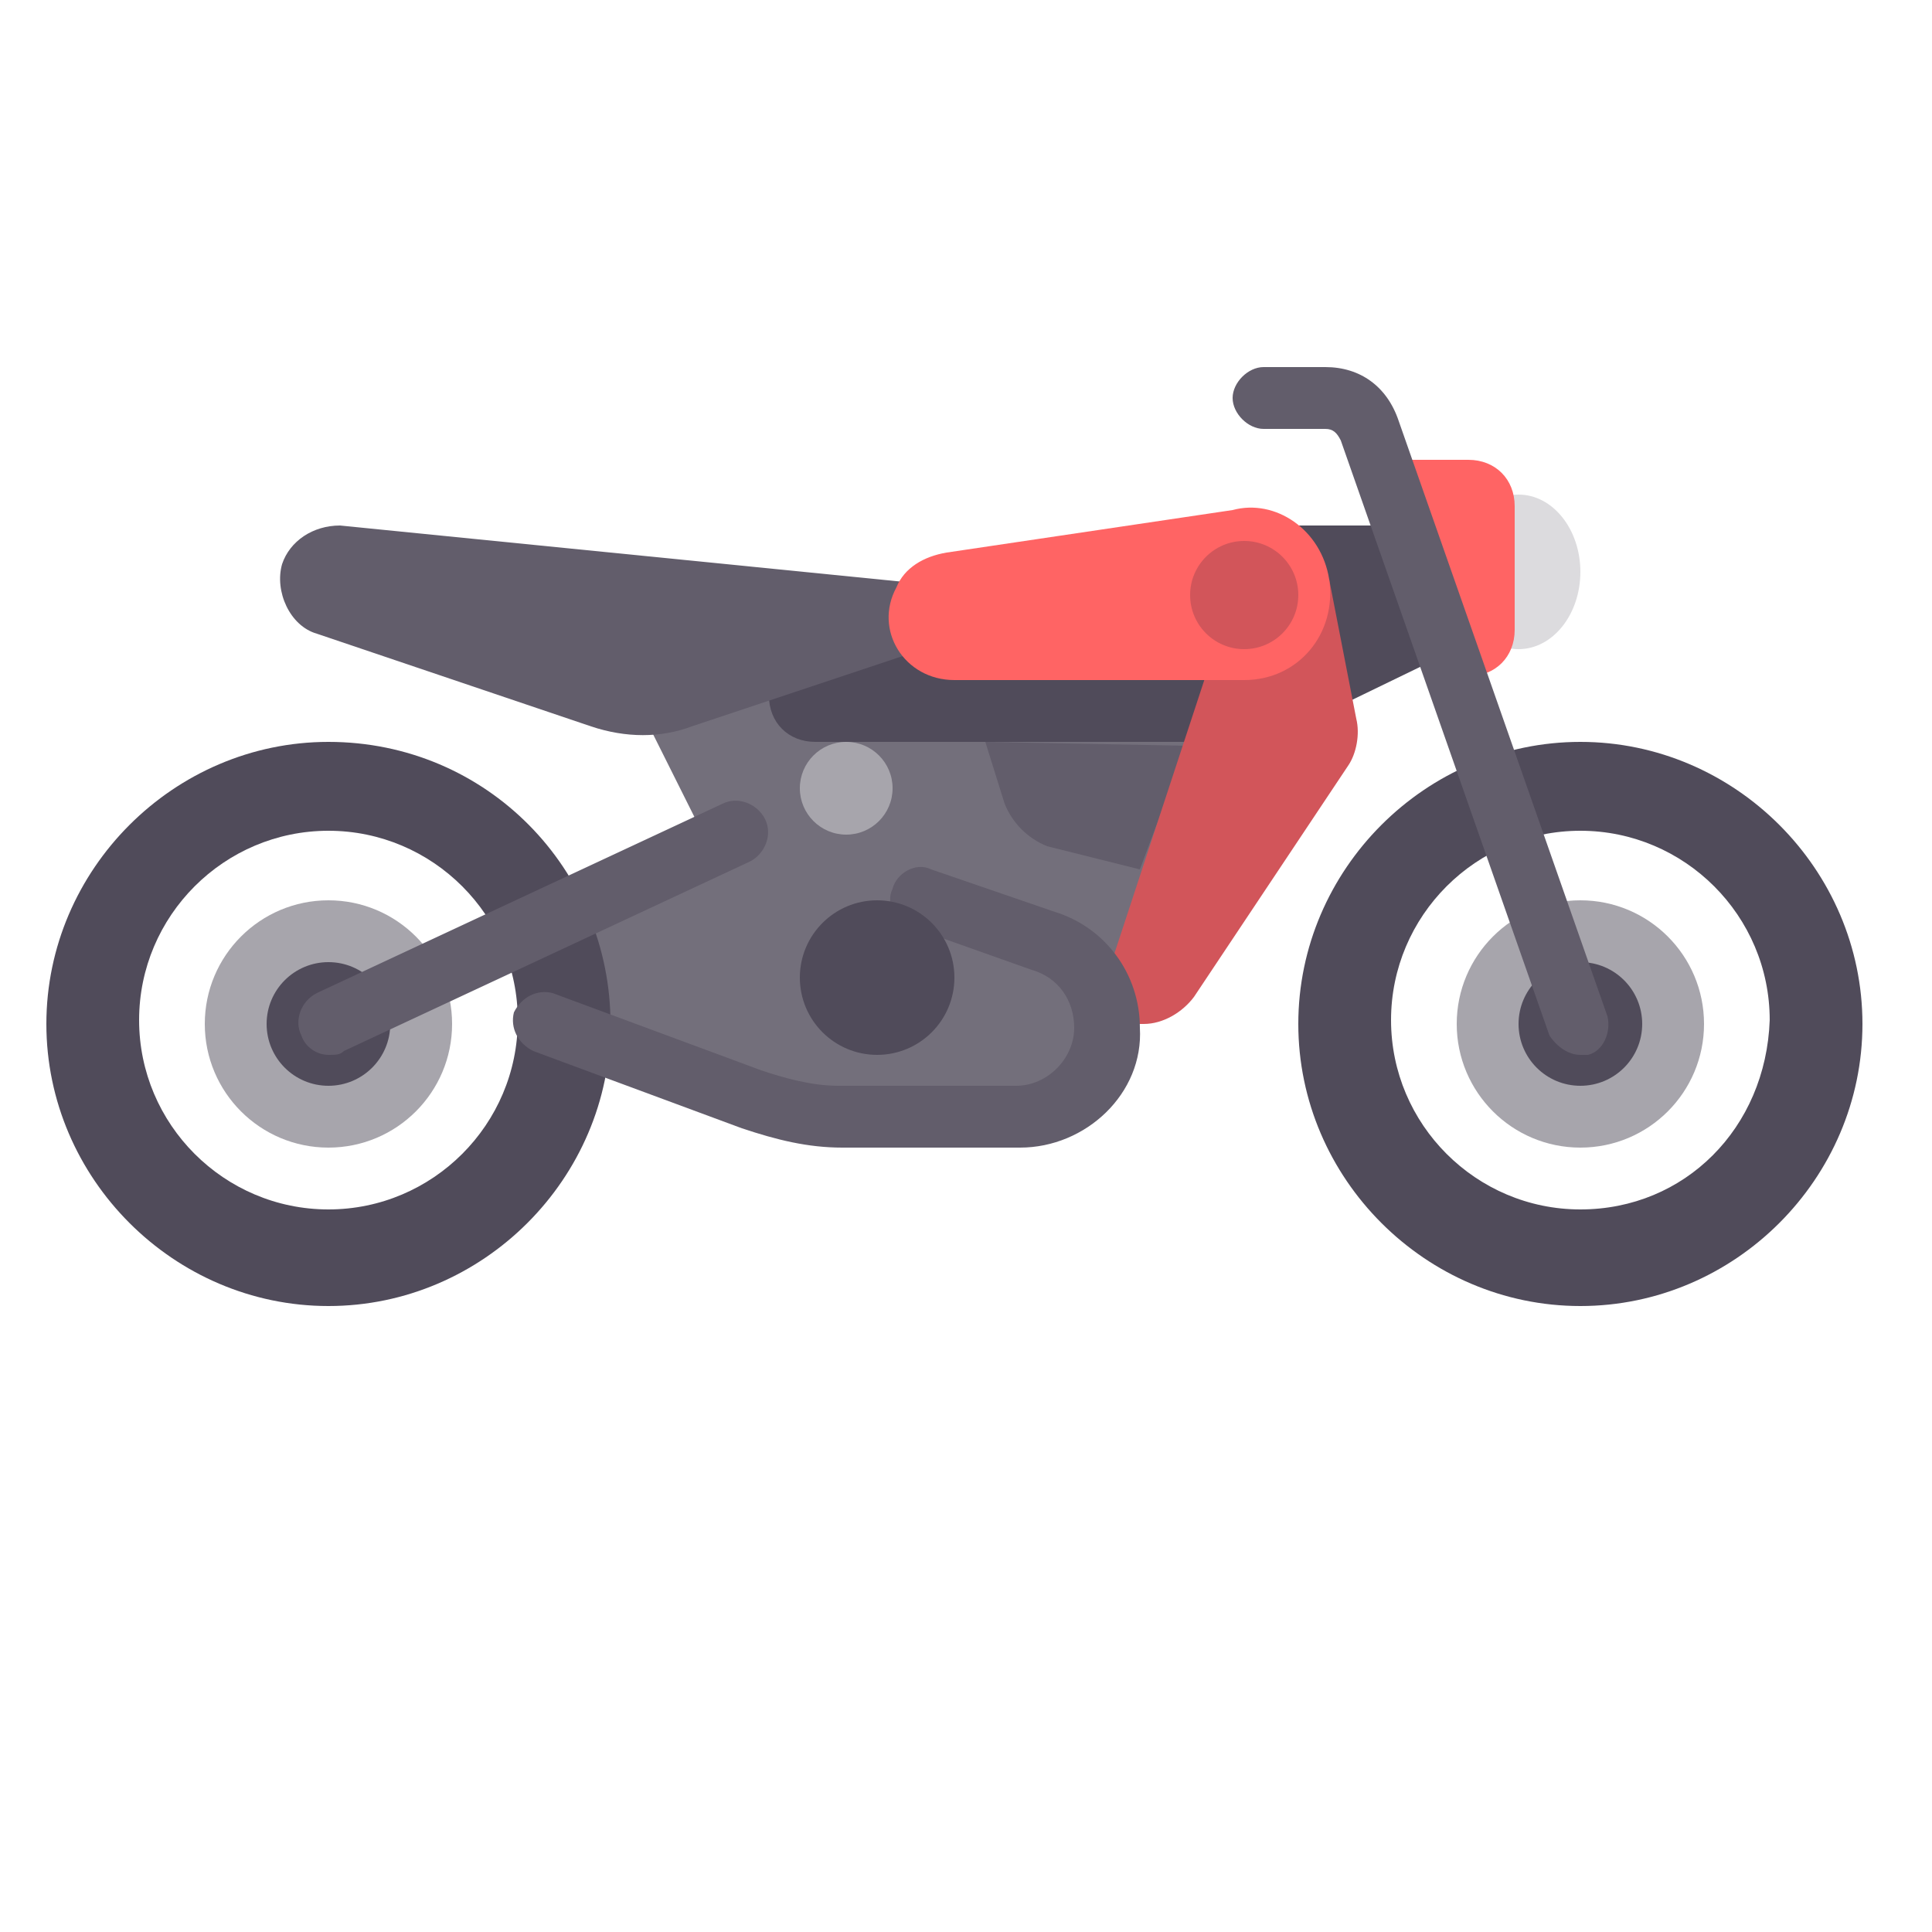
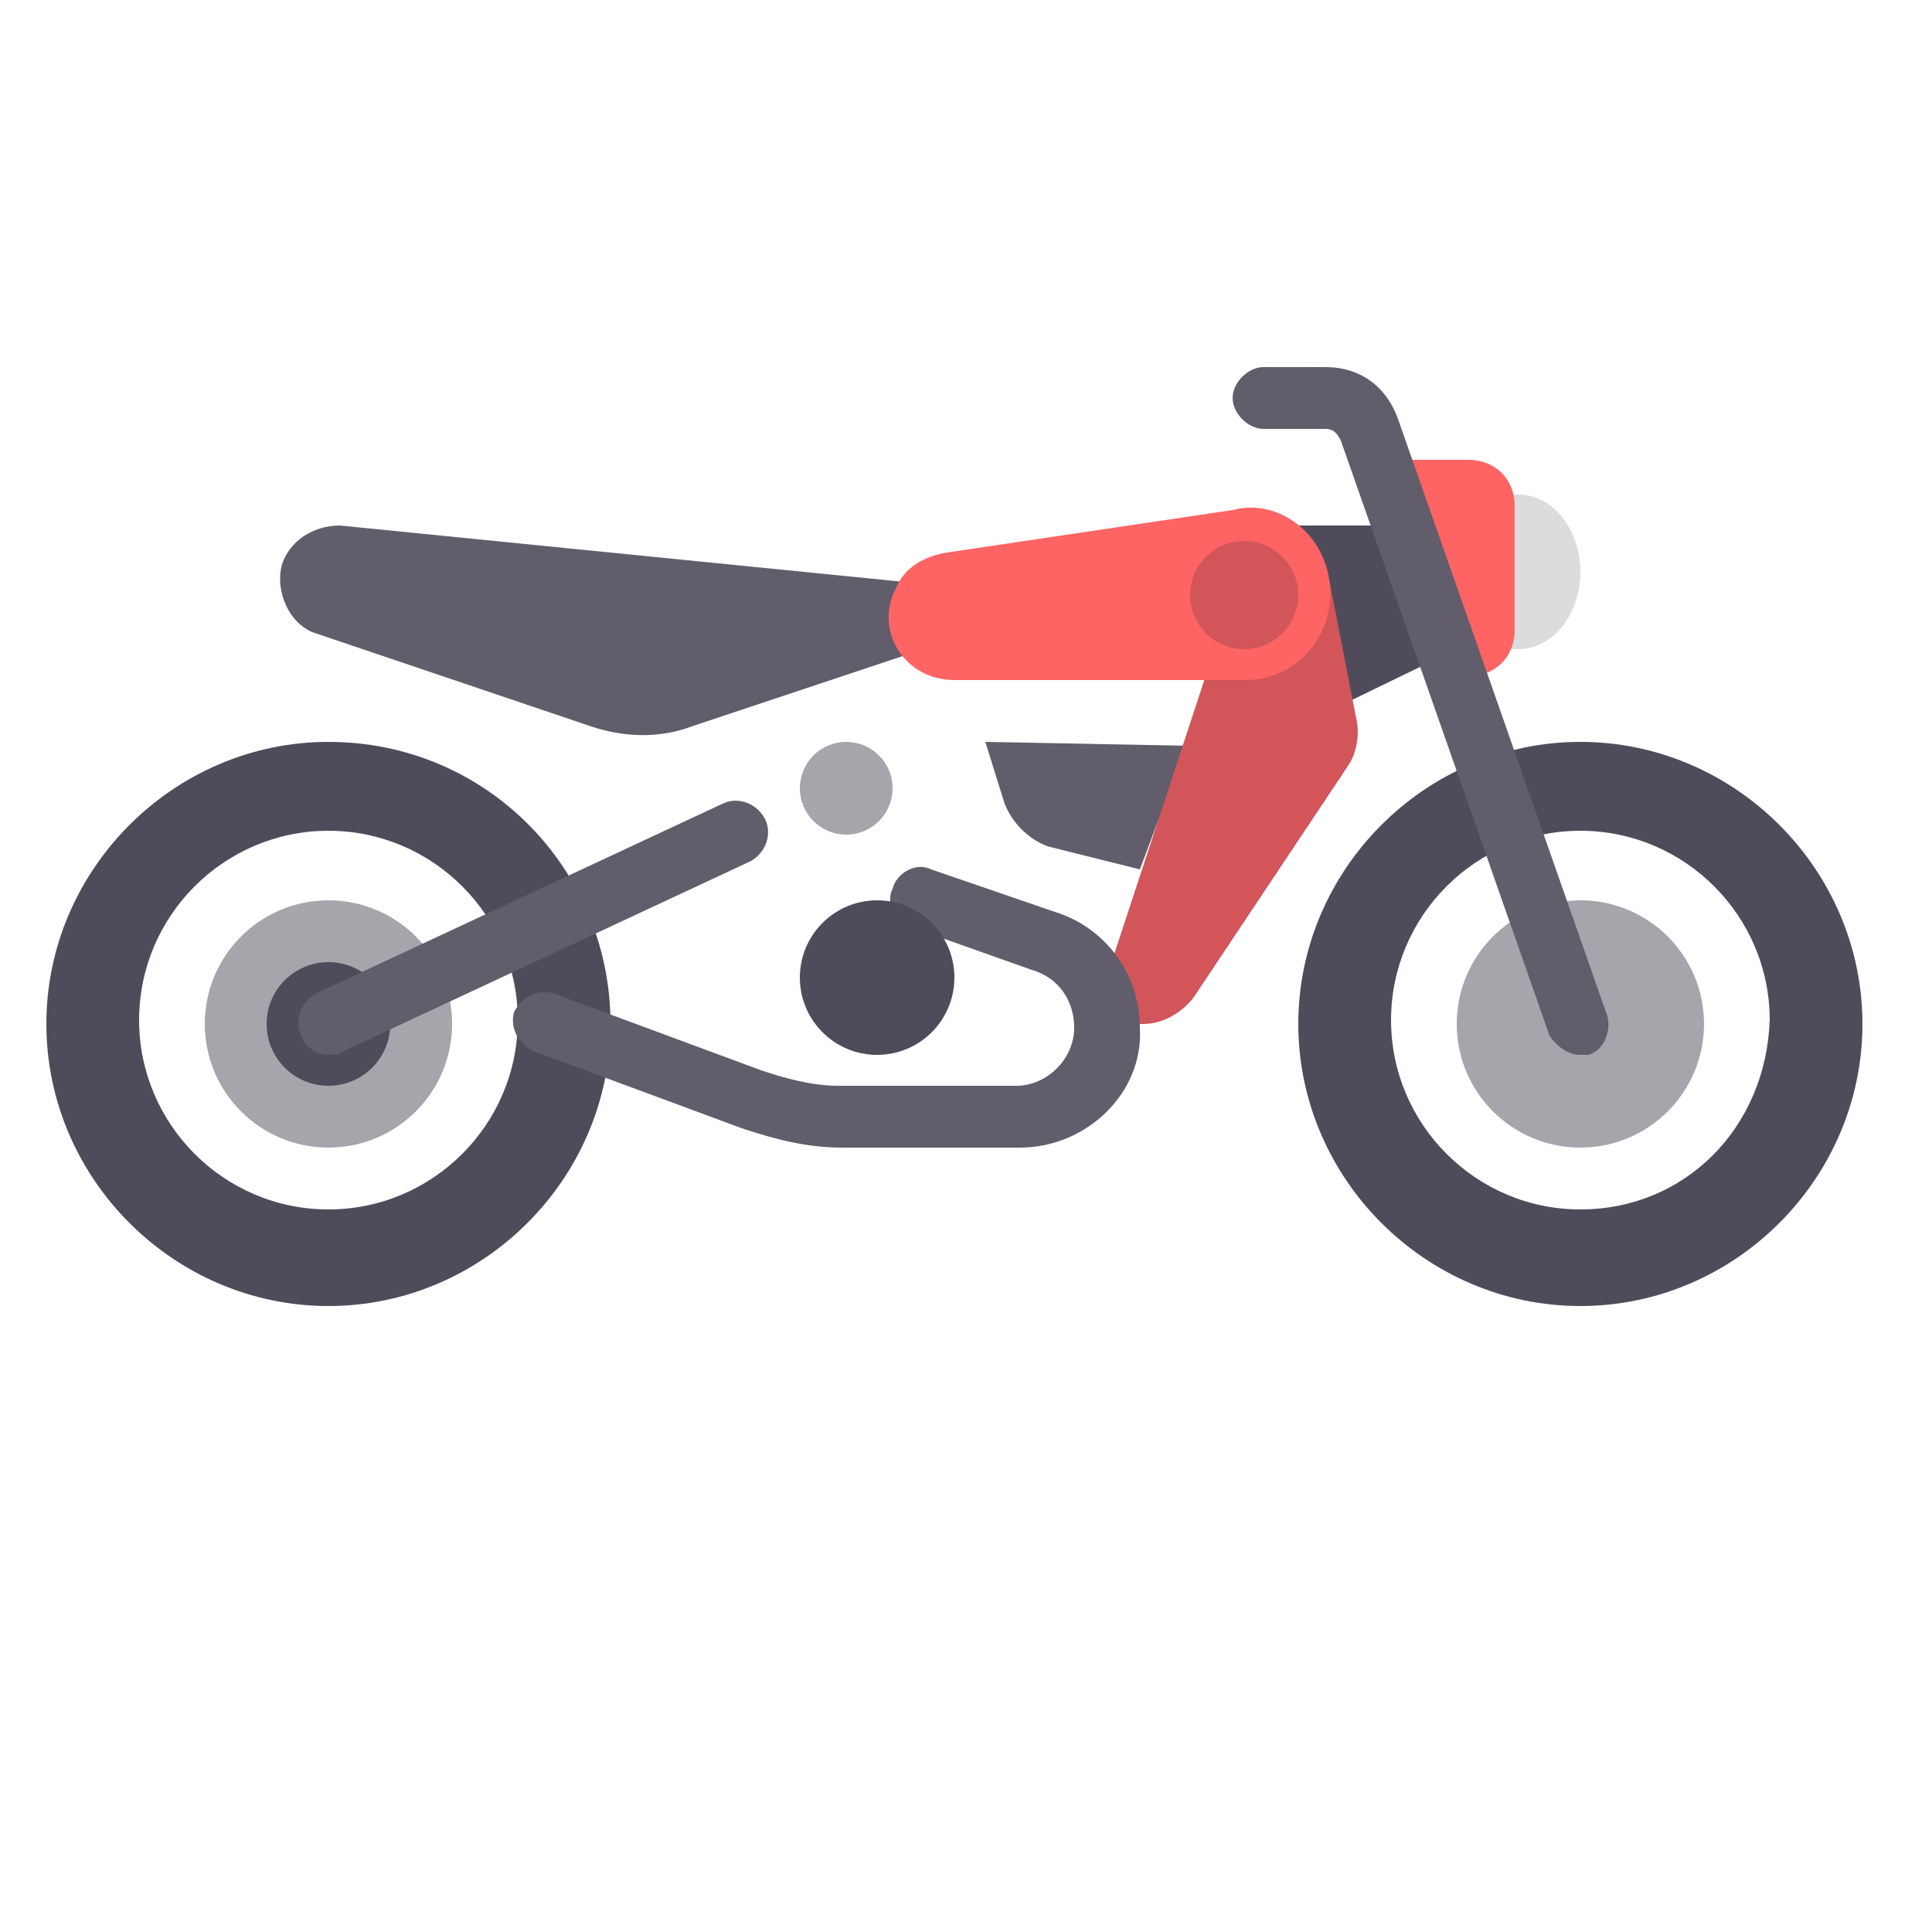
<svg xmlns="http://www.w3.org/2000/svg" version="1.1" id="Layer_1" x="0px" y="0px" viewBox="0 0 50 50" style="enable-background:new 0 0 50 50;" xml:space="preserve">
  <style type="text/css">
	.st0{fill:#504B5A;}
	.st1{fill:#DCDBDE;}
	.st2{fill:#FF6464;}
	.st3{fill:#736F7B;}
	.st4{fill:#625D6B;}
	.st5{fill:#D2555A;}
	.st6{fill:#A7A5AC;}
</style>
  <polygon class="st0" points="37.7,16.8 34.4,18.4 32.8,13.6 36,13.6 " />
  <ellipse class="st1" cx="39.3" cy="14.8" rx="1.6" ry="2" />
  <path class="st2" d="M36,11.9h2c0.7,0,1.2,0.5,1.2,1.2v3.2c0,0.7-0.5,1.2-1.2,1.2h-0.4L36,11.9z" />
-   <polygon class="st3" points="31.2,16.8 15.8,16.8 18.2,21.6 15,24.1 14.2,26.5 20.7,28.9 27.1,28.9 28.8,26.5 29.6,26.5 31.2,20.8   " />
-   <path class="st0" d="M21.1,19.2h9.7c0.7,0,1.2-0.5,1.2-1.2l0,0c0-0.7-0.5-1.2-1.2-1.2h-9.7c-0.7,0-1.2,0.5-1.2,1.2l0,0  C19.9,18.7,20.4,19.2,21.1,19.2z" />
  <path class="st4" d="M25.5,19.2l0.5,1.6c0.2,0.5,0.6,0.9,1.1,1.1l2.4,0.6l1.2-3.2L25.5,19.2L25.5,19.2z" />
  <path class="st5" d="M34.4,15l0.7,3.6c0.1,0.4,0,0.9-0.2,1.2l-4,6c-0.3,0.4-0.8,0.7-1.3,0.7l-0.8,0v-1.7l2.4-7.3L34.4,15z" />
  <path class="st0" d="M8.5,19.2c-4,0-7.3,3.3-7.3,7.3s3.3,7.3,7.3,7.3s7.3-3.3,7.3-7.3S12.6,19.2,8.5,19.2z M8.5,31.3  c-2.7,0-4.9-2.2-4.9-4.9c0-2.7,2.2-4.9,4.9-4.9s4.9,2.2,4.9,4.9S11.2,31.3,8.5,31.3z" />
  <circle class="st6" cx="8.5" cy="26.5" r="3.2" />
  <g>
    <circle class="st0" cx="8.5" cy="26.5" r="1.6" />
    <path class="st0" d="M40.9,19.2c-4,0-7.3,3.3-7.3,7.3s3.3,7.3,7.3,7.3s7.3-3.3,7.3-7.3S44.9,19.2,40.9,19.2z M40.9,31.3   c-2.7,0-4.9-2.2-4.9-4.9c0-2.7,2.2-4.9,4.9-4.9c2.7,0,4.9,2.2,4.9,4.9C45.7,29.2,43.6,31.3,40.9,31.3z" />
  </g>
  <circle class="st6" cx="40.9" cy="26.5" r="3.2" />
-   <circle class="st0" cx="40.9" cy="26.5" r="1.6" />
  <g>
    <path class="st4" d="M40.9,27.3c-0.3,0-0.6-0.2-0.8-0.5l-5.4-15.4c-0.1-0.2-0.2-0.3-0.4-0.3h-1.6c-0.4,0-0.8-0.4-0.8-0.8   s0.4-0.8,0.8-0.8h1.6c0.9,0,1.6,0.5,1.9,1.4l5.4,15.4c0.1,0.4-0.1,0.9-0.5,1C41.1,27.3,41,27.3,40.9,27.3z" />
    <path class="st4" d="M8.5,27.3c-0.3,0-0.6-0.2-0.7-0.5c-0.2-0.4,0-0.9,0.4-1.1l10.5-4.9c0.4-0.2,0.9,0,1.1,0.4   c0.2,0.4,0,0.9-0.4,1.1L8.9,27.2C8.8,27.3,8.7,27.3,8.5,27.3z" />
    <path class="st4" d="M23.9,16.8l-6,2c-0.8,0.3-1.7,0.3-2.6,0l-7.1-2.4c-0.7-0.2-1.1-1.1-0.9-1.8l0,0c0.2-0.6,0.8-1,1.5-1l15,1.5   L23.9,16.8L23.9,16.8z" />
  </g>
  <path class="st2" d="M34.4,15L34.4,15c0.2,1.4-0.8,2.6-2.2,2.6h-7.5c-1.3,0-2.1-1.3-1.5-2.4l0,0c0.2-0.5,0.7-0.8,1.3-0.9l7.4-1.1  C33,12.9,34.2,13.7,34.4,15z" />
  <path class="st4" d="M26.4,29.7h-4.6c-0.9,0-1.7-0.2-2.6-0.5l-5.4-2c-0.4-0.2-0.6-0.6-0.5-1c0.2-0.4,0.6-0.6,1-0.5l5.4,2  c0.6,0.2,1.3,0.4,2,0.4h4.6c0.8,0,1.5-0.7,1.5-1.5c0-0.7-0.4-1.3-1.1-1.5L23.6,24c-0.4-0.1-0.7-0.6-0.5-1c0.1-0.4,0.6-0.7,1-0.5  l3.2,1.1c1.3,0.4,2.2,1.6,2.2,3C29.6,28.3,28.1,29.7,26.4,29.7z" />
  <circle class="st0" cx="22.7" cy="25.3" r="2" />
  <circle class="st6" cx="21.9" cy="20.4" r="1.2" />
  <circle class="st5" cx="32.2" cy="15.4" r="1.4" />
</svg>